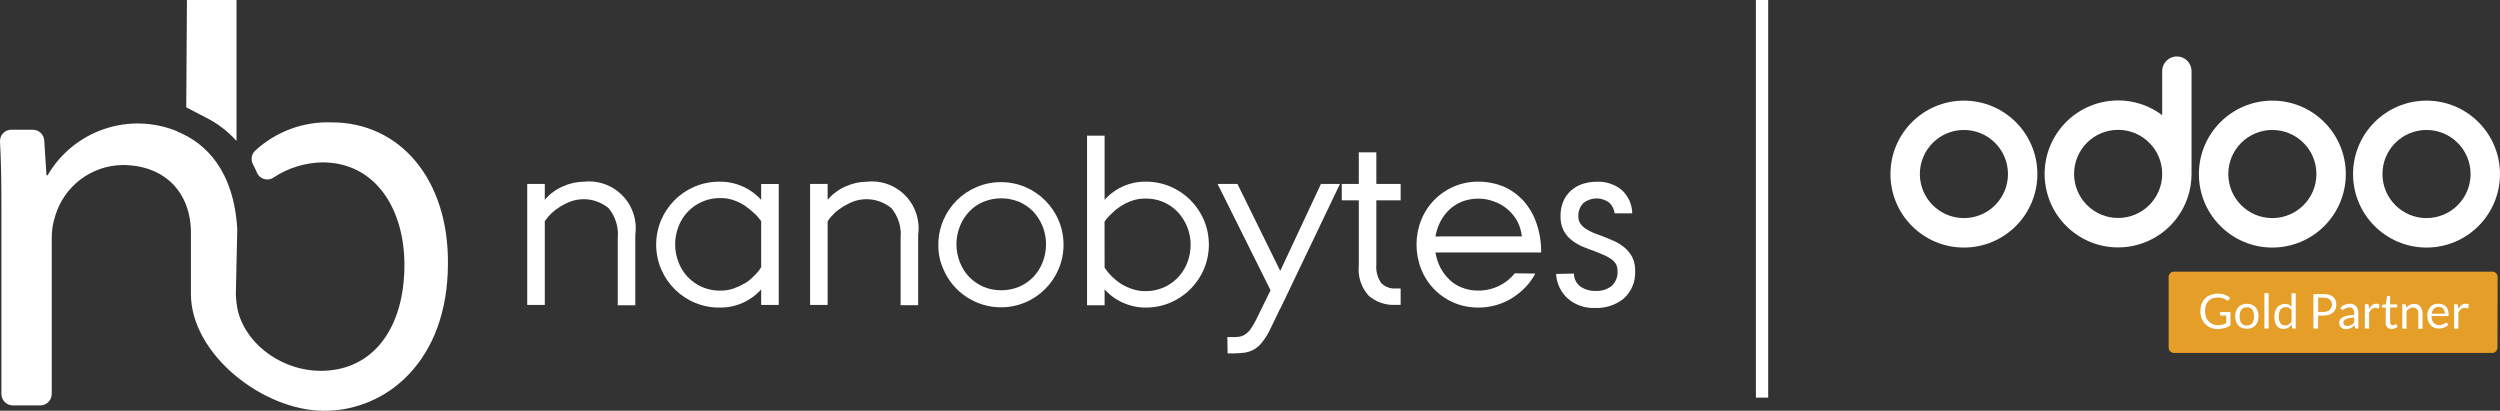
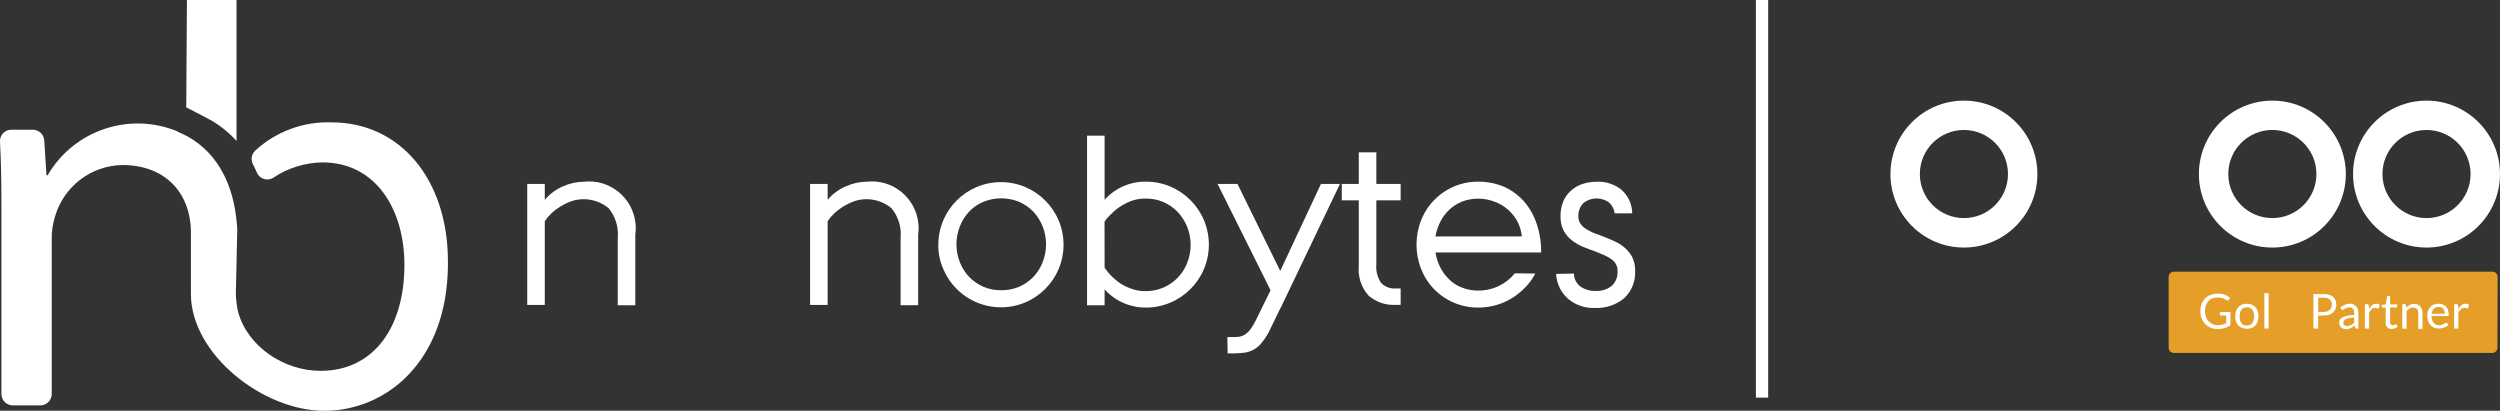
<svg xmlns="http://www.w3.org/2000/svg" version="1.1" id="Capa_1" x="0px" y="0px" viewBox="0 0 407.37 66.93" style="enable-background:new 0 0 407.37 66.93;" xml:space="preserve">
  <rect x="0" y="0" width="407.37" height="66.93" fill="#333333" stroke="none" />
  <style type="text/css">
	.st0{fill:#E59E27;}
	.st1{fill:#FFFFFF;}
	.st2{fill:none;stroke:#FFFFFF;stroke-width:2;stroke-miterlimit:10;}
</style>
  <g id="Grupo_3519" transform="translate(-345.534 -64.453)">
    <path id="Trazado_4399" class="st0" d="M752.49,121.12c-0.01,0.46-0.38,0.83-0.84,0.84h-51.9c-0.46,0-0.83-0.38-0.84-0.84v-11.56   c0-0.46,0.38-0.83,0.84-0.84h51.93c0.46,0,0.83,0.38,0.84,0.84L752.49,121.12z" />
    <path id="Trazado_4400" class="st1" d="M706.92,117.44c0.14,0,0.27,0,0.41-0.02c0.12-0.01,0.24-0.04,0.36-0.07   c0.12-0.02,0.22-0.07,0.31-0.1l0.29-0.14v-1.24h-0.86c-0.08,0-0.16-0.06-0.17-0.14v-0.43h1.72v2.15c-0.14,0.1-0.28,0.18-0.43,0.26   c-0.15,0.08-0.31,0.14-0.48,0.19c-0.18,0.05-0.36,0.09-0.55,0.12c-0.21,0.03-0.43,0.05-0.65,0.05c-0.39,0-0.77-0.07-1.12-0.22   c-0.33-0.14-0.63-0.34-0.89-0.6c-0.25-0.27-0.44-0.57-0.57-0.91c-0.15-0.37-0.22-0.77-0.22-1.17c0-0.4,0.06-0.79,0.19-1.17   c0.13-0.34,0.33-0.64,0.57-0.91c0.25-0.27,0.56-0.46,0.91-0.57c0.38-0.15,0.79-0.23,1.2-0.22c0.21,0,0.42,0.02,0.62,0.05   c0.18,0.02,0.36,0.07,0.53,0.14c0.17,0.07,0.31,0.14,0.45,0.22c0.14,0.08,0.27,0.18,0.38,0.29l-0.22,0.33   c-0.03,0.06-0.1,0.1-0.17,0.1c-0.05-0.01-0.1-0.02-0.14-0.05c-0.08-0.03-0.16-0.08-0.22-0.14c-0.09-0.05-0.19-0.1-0.29-0.14   c-0.13-0.05-0.27-0.09-0.41-0.12c-0.19-0.03-0.38-0.05-0.57-0.05c-0.29,0-0.59,0.05-0.86,0.14c-0.25,0.09-0.48,0.24-0.65,0.45   c-0.19,0.2-0.32,0.44-0.41,0.69c-0.1,0.29-0.15,0.6-0.14,0.91c0,0.32,0.04,0.65,0.14,0.96c0.09,0.27,0.24,0.51,0.43,0.72   c0.19,0.19,0.41,0.34,0.65,0.45C706.33,117.38,706.63,117.45,706.92,117.44z" />
    <path id="Trazado_4401" class="st1" d="M711.66,113.95c0.27,0,0.54,0.05,0.79,0.14c0.23,0.09,0.43,0.23,0.6,0.41   c0.17,0.18,0.3,0.4,0.38,0.65c0.09,0.27,0.13,0.55,0.12,0.84c0,0.28-0.04,0.57-0.12,0.84c-0.09,0.24-0.22,0.45-0.38,0.65   c-0.17,0.18-0.37,0.31-0.6,0.41c-0.51,0.19-1.07,0.19-1.58,0c-0.23-0.09-0.43-0.23-0.6-0.41c-0.17-0.18-0.3-0.4-0.38-0.65   c-0.19-0.54-0.19-1.13,0-1.68c0.08-0.24,0.21-0.46,0.38-0.65c0.17-0.18,0.37-0.31,0.6-0.41   C711.12,113.99,711.39,113.94,711.66,113.95z M711.66,117.49c0.34,0.03,0.67-0.12,0.89-0.38c0.38-0.68,0.38-1.52,0-2.2   c-0.21-0.27-0.54-0.41-0.89-0.38c-0.18-0.01-0.36,0.03-0.53,0.1c-0.14,0.07-0.26,0.17-0.36,0.29c-0.11,0.14-0.18,0.31-0.22,0.48   c-0.05,0.2-0.07,0.41-0.07,0.62c0,0.21,0.02,0.42,0.07,0.62c0.04,0.17,0.12,0.33,0.22,0.48c0.1,0.12,0.22,0.22,0.36,0.29   C711.3,117.46,711.48,117.49,711.66,117.49L711.66,117.49z" />
    <path id="Trazado_4402" class="st1" d="M715.2,112.22v5.77h-0.69v-5.77H715.2z" />
-     <path id="Trazado_4403" class="st1" d="M719.22,117.99c-0.09,0.01-0.17-0.05-0.19-0.14l-0.07-0.48c-0.16,0.2-0.35,0.38-0.57,0.5   c-0.23,0.12-0.48,0.19-0.74,0.19c-0.21,0-0.42-0.04-0.62-0.12c-0.18-0.09-0.35-0.22-0.48-0.38c-0.14-0.2-0.25-0.41-0.31-0.65   c-0.07-0.29-0.1-0.59-0.1-0.89c0-0.28,0.04-0.55,0.12-0.81c0.06-0.24,0.18-0.46,0.33-0.65c0.14-0.19,0.33-0.34,0.55-0.43   c0.22-0.11,0.47-0.16,0.72-0.17c0.21,0,0.43,0.04,0.62,0.12c0.18,0.08,0.33,0.21,0.45,0.36v-2.2h0.69v5.77L719.22,117.99z    M717.86,117.49c0.21,0.01,0.42-0.05,0.6-0.17c0.19-0.12,0.35-0.27,0.48-0.45v-1.91c-0.11-0.16-0.26-0.28-0.43-0.36   c-0.16-0.07-0.33-0.1-0.5-0.1c-0.33-0.01-0.65,0.13-0.86,0.38c-0.21,0.34-0.31,0.73-0.29,1.12c0,0.23,0.02,0.45,0.07,0.67   c0.04,0.16,0.1,0.31,0.19,0.45c0.08,0.11,0.19,0.2,0.31,0.26C717.57,117.45,717.71,117.48,717.86,117.49L717.86,117.49z" />
    <path id="Trazado_4404" class="st1" d="M723.27,115.88v2.11h-0.77v-5.62h1.65c0.32,0,0.63,0.04,0.93,0.12   c0.24,0.06,0.47,0.18,0.65,0.36c0.17,0.15,0.31,0.34,0.38,0.55c0.17,0.47,0.16,0.98-0.02,1.44c-0.09,0.22-0.23,0.4-0.41,0.55   c-0.18,0.17-0.4,0.29-0.65,0.36c-0.29,0.09-0.6,0.13-0.91,0.12L723.27,115.88z M723.27,115.28h0.91c0.2,0.01,0.39-0.03,0.57-0.1   c0.15-0.04,0.29-0.13,0.41-0.24c0.11-0.1,0.2-0.22,0.26-0.36c0.06-0.15,0.09-0.32,0.1-0.48c0.02-0.31-0.11-0.62-0.33-0.84   c-0.29-0.22-0.64-0.33-1-0.31h-0.91V115.28z" />
    <path id="Trazado_4405" class="st1" d="M729.83,117.99h-0.31c-0.06,0.01-0.11,0-0.17-0.02c-0.05-0.03-0.08-0.09-0.07-0.14   l-0.07-0.36c-0.1,0.1-0.22,0.17-0.31,0.26c-0.1,0.07-0.2,0.14-0.31,0.19c-0.11,0.05-0.23,0.09-0.36,0.12   c-0.13,0.03-0.27,0.05-0.41,0.05c-0.15,0-0.29-0.02-0.43-0.07c-0.13-0.04-0.25-0.11-0.36-0.19c-0.1-0.1-0.18-0.21-0.24-0.33   c-0.06-0.15-0.09-0.31-0.1-0.48c0-0.16,0.04-0.31,0.12-0.45c0.11-0.16,0.24-0.29,0.41-0.38c0.24-0.14,0.5-0.23,0.77-0.29   c0.38-0.08,0.76-0.12,1.15-0.12v-0.31c0.02-0.25-0.05-0.49-0.19-0.69c-0.15-0.16-0.36-0.25-0.57-0.24c-0.15,0-0.29,0.02-0.43,0.07   c-0.12,0.05-0.22,0.1-0.31,0.14c-0.08,0.04-0.15,0.08-0.22,0.14c-0.05,0.04-0.12,0.07-0.19,0.07c-0.04,0-0.09-0.02-0.12-0.05   c-0.02-0.02-0.07-0.05-0.1-0.1l-0.12-0.22c0.41-0.41,0.97-0.64,1.55-0.65c0.21,0,0.41,0.04,0.6,0.12c0.17,0.07,0.31,0.17,0.43,0.31   c0.13,0.13,0.22,0.3,0.26,0.48c0.07,0.2,0.1,0.41,0.1,0.62L729.83,117.99z M728.03,117.56c0.11,0,0.23-0.02,0.33-0.05   c0.1-0.02,0.19-0.07,0.29-0.1c0.09-0.05,0.18-0.1,0.26-0.17c0.09-0.07,0.17-0.14,0.24-0.22v-0.81c-0.27,0-0.55,0.02-0.81,0.07   c-0.19,0.03-0.37,0.09-0.55,0.17c-0.12,0.05-0.23,0.14-0.31,0.24c-0.07,0.09-0.1,0.2-0.1,0.31c0,0.09,0.02,0.18,0.05,0.26   c0.03,0.08,0.08,0.14,0.14,0.19c0.06,0.06,0.14,0.1,0.22,0.1L728.03,117.56z" />
    <path id="Trazado_4406" class="st1" d="M730.88,117.99v-3.97h0.41c0.06,0,0.12,0.02,0.17,0.05c0.03,0.04,0.05,0.09,0.05,0.14   l0.05,0.62c0.12-0.25,0.29-0.47,0.5-0.65c0.2-0.15,0.44-0.24,0.69-0.24c0.1,0,0.2,0.02,0.29,0.05c0.08,0.02,0.17,0.05,0.24,0.1   l-0.1,0.53c-0.02,0.07-0.05,0.1-0.12,0.1c-0.06-0.01-0.11-0.02-0.17-0.05c-0.1-0.03-0.21-0.05-0.31-0.05   c-0.22-0.01-0.44,0.07-0.6,0.22c-0.19,0.17-0.33,0.38-0.41,0.62v2.54L730.88,117.99z" />
    <path id="Trazado_4407" class="st1" d="M735.26,118.06c-0.27,0.01-0.52-0.08-0.72-0.26c-0.19-0.21-0.28-0.49-0.26-0.77v-2.44h-0.48   c-0.04,0-0.07-0.02-0.1-0.05c-0.03-0.03-0.05-0.08-0.05-0.12v-0.29l0.65-0.07l0.17-1.22c0-0.04,0.02-0.07,0.05-0.1   c0.03-0.03,0.08-0.05,0.12-0.05h0.36v1.36h1.15v0.51h-1.15v2.39c0,0.14,0.04,0.27,0.12,0.38c0.08,0.08,0.2,0.12,0.31,0.12   c0.06,0,0.13,0,0.19-0.02l0.14-0.07c0.04-0.02,0.07-0.04,0.1-0.07c0.02-0.02,0.05-0.03,0.07-0.02c0.04,0.01,0.08,0.03,0.1,0.07   l0.22,0.33c-0.12,0.12-0.27,0.2-0.43,0.26C735.63,118.01,735.45,118.05,735.26,118.06z" />
    <path id="Trazado_4408" class="st1" d="M736.98,117.99v-3.97h0.41c0.09-0.01,0.17,0.05,0.19,0.14l0.05,0.43   c0.16-0.18,0.36-0.34,0.57-0.45c0.23-0.12,0.48-0.18,0.74-0.17c0.2-0.01,0.4,0.03,0.57,0.12c0.16,0.06,0.3,0.17,0.41,0.31   c0.11,0.15,0.2,0.31,0.26,0.48c0.06,0.2,0.09,0.41,0.1,0.62v2.54h-0.69v-2.54c0.02-0.25-0.06-0.5-0.22-0.69   c-0.16-0.17-0.39-0.26-0.62-0.24c-0.2,0-0.4,0.05-0.57,0.14c-0.18,0.11-0.35,0.25-0.5,0.41v2.92L736.98,117.99z" />
    <path id="Trazado_4409" class="st1" d="M742.89,113.94c0.23,0,0.45,0.04,0.67,0.12c0.2,0.07,0.38,0.19,0.53,0.33   c0.15,0.16,0.27,0.34,0.33,0.55c0.08,0.24,0.12,0.49,0.12,0.74c0,0.12,0,0.19-0.02,0.22c-0.04,0.03-0.09,0.05-0.14,0.05h-2.64   c0,0.22,0.04,0.44,0.1,0.65c0.05,0.17,0.14,0.32,0.26,0.45c0.11,0.12,0.24,0.21,0.38,0.29c0.16,0.07,0.33,0.1,0.5,0.1   c0.15,0,0.31-0.02,0.45-0.07c0.12-0.05,0.24-0.1,0.33-0.14c0.08-0.04,0.16-0.08,0.24-0.12c0.05-0.04,0.11-0.06,0.17-0.07   c0.06,0,0.11,0.03,0.14,0.07l0.19,0.26c-0.09,0.1-0.2,0.19-0.31,0.26c-0.12,0.08-0.25,0.14-0.38,0.19   c-0.14,0.05-0.28,0.09-0.43,0.12c-0.14,0.03-0.29,0.04-0.43,0.05c-0.26,0-0.52-0.05-0.77-0.14c-0.23-0.09-0.43-0.23-0.6-0.41   c-0.18-0.19-0.31-0.42-0.38-0.67c-0.1-0.29-0.15-0.6-0.14-0.91c0-0.26,0.04-0.52,0.12-0.77c0.09-0.23,0.21-0.44,0.36-0.62   c0.16-0.17,0.36-0.31,0.57-0.41C742.37,114,742.63,113.96,742.89,113.94z M742.92,114.47c-0.29-0.02-0.58,0.09-0.79,0.29   c-0.21,0.22-0.33,0.51-0.36,0.81h2.15c0-0.15-0.02-0.31-0.07-0.45c-0.05-0.13-0.11-0.25-0.19-0.36c-0.09-0.09-0.2-0.17-0.31-0.24   C743.21,114.49,743.06,114.47,742.92,114.47L742.92,114.47z" />
    <path id="Trazado_4410" class="st1" d="M745.43,117.99v-3.97h0.41c0.06,0,0.12,0.02,0.17,0.05c0.03,0.04,0.05,0.09,0.05,0.14   l0.05,0.62c0.12-0.25,0.29-0.47,0.5-0.65c0.2-0.15,0.44-0.24,0.69-0.24c0.1,0,0.19,0.02,0.29,0.05c0.08,0.02,0.17,0.05,0.24,0.1   l-0.1,0.53c-0.02,0.07-0.05,0.1-0.12,0.1c-0.06-0.01-0.11-0.02-0.17-0.05c-0.1-0.03-0.21-0.05-0.31-0.05   c-0.22-0.01-0.44,0.07-0.6,0.22c-0.19,0.17-0.33,0.38-0.41,0.62v2.54L745.43,117.99z" />
    <path id="Trazado_4411" class="st1" d="M740.93,80.85c-6.61,0-11.97,5.36-11.97,11.97c0,6.61,5.36,11.97,11.97,11.97   c6.61,0,11.97-5.36,11.97-11.97l0,0C752.9,86.21,747.54,80.85,740.93,80.85z M740.93,99.99c-3.96,0-7.18-3.21-7.18-7.18   s3.21-7.18,7.18-7.18c3.96,0,7.18,3.21,7.18,7.18l0,0C748.11,96.78,744.9,99.99,740.93,99.99   C740.93,99.99,740.93,99.99,740.93,99.99z" />
    <path id="Trazado_4412" class="st1" d="M715.81,80.85c-6.61,0-11.97,5.36-11.97,11.97c0,6.61,5.36,11.97,11.97,11.97   c6.61,0,11.97-5.36,11.97-11.97l0,0C727.77,86.21,722.42,80.85,715.81,80.85z M715.81,99.99c-3.96,0-7.18-3.21-7.18-7.18   s3.21-7.18,7.18-7.18c3.96,0,7.18,3.21,7.18,7.18l0,0C722.99,96.78,719.77,99.99,715.81,99.99z" />
    <path id="Trazado_4413" class="st1" d="M665.55,80.85c-6.61,0-11.97,5.36-11.97,11.97c0,6.61,5.36,11.97,11.97,11.97   c6.61,0,11.97-5.36,11.97-11.97C677.52,86.21,672.16,80.85,665.55,80.85C665.55,80.85,665.55,80.85,665.55,80.85z M665.55,99.99   c-3.96,0-7.18-3.21-7.18-7.18c0-3.96,3.21-7.18,7.18-7.18c3.96,0,7.18,3.21,7.18,7.18C672.73,96.78,669.52,99.99,665.55,99.99   C665.55,99.99,665.55,99.99,665.55,99.99z" />
-     <path id="Trazado_4414" class="st1" d="M700.25,73.65c-1.32,0-2.39,1.07-2.39,2.39l0,0v7.18c-5.29-3.97-12.79-2.9-16.76,2.39   c-3.97,5.29-2.9,12.79,2.39,16.76c5.29,3.97,12.79,2.9,16.76-2.39c1.55-2.07,2.39-4.58,2.39-7.16l0,0V76.04   C702.64,74.72,701.57,73.65,700.25,73.65C700.25,73.65,700.25,73.65,700.25,73.65z M690.68,99.97c-3.96,0-7.18-3.21-7.18-7.18   c0-3.96,3.21-7.18,7.18-7.18c3.96,0,7.18,3.21,7.18,7.18l0,0C697.86,96.76,694.64,99.97,690.68,99.97   C690.68,99.97,690.68,99.97,690.68,99.97L690.68,99.97z" />
  </g>
  <g id="Grupo_3518" transform="translate(-140 -58.252)">
    <g id="Grupo_3516" transform="translate(140 58.252)">
      <path id="Trazado_566" class="st1" d="M38.43,47.9c0.03,1,0.15,2,0.38,2.97c1.58,5.65,7.49,9.56,13.44,9.56    c8.54,0,13.65-6.96,13.65-17.27c0-9.01-4.64-16.7-13.37-16.7c-2.83,0.05-5.59,0.9-7.95,2.47c-0.84,0.57-1.98,0.35-2.55-0.49    c-0.07-0.1-0.12-0.2-0.17-0.32c-0.21-0.49-0.42-0.93-0.65-1.37c-0.38-0.73-0.23-1.62,0.36-2.19c3.39-3.13,7.88-4.79,12.48-4.62    c11.13,0,19.03,9.28,18.94,22.95c0,16.05-10.12,24.05-20.14,24.05S31.11,57.69,31.11,47.9v-9.98c0-6.48-4.18-11.03-11.18-11.03    c-5.08,0.09-9.52,3.47-10.95,8.35c-0.4,1.23-0.58,2.51-0.55,3.8v25.16c0,1.02-0.83,1.85-1.86,1.86H2.09    c-1.02,0-1.85-0.83-1.86-1.86v-30.9c0-3.84-0.06-7.09-0.23-10.21c-0.06-1.02,0.71-1.89,1.73-1.95c0.04,0,0.08,0,0.12,0h3.5    c0.99,0,1.8,0.77,1.86,1.75l0.36,5.67h0.19c4.26-7.32,13.27-10.38,21.11-7.17v0.04c4.7,1.88,9.24,6.41,9.79,15.93L38.43,47.9    L38.43,47.9z" />
      <path id="Trazado_567" class="st1" d="M38.54,22.97V0h-8.08l-0.11,17.49l3.25,1.69C35.47,20.13,37.14,21.41,38.54,22.97z" />
    </g>
    <g id="Grupo_3517" transform="translate(197.122 72.949)">
      <path id="Trazado_568" class="st1" d="M28.79,15.28h2.86v2.58c0.8-0.95,1.82-1.7,2.96-2.19c1.08-0.49,2.25-0.75,3.44-0.76    c4.18-0.45,7.93,2.58,8.38,6.76c0.07,0.62,0.06,1.26-0.03,1.88v11.5h-2.86V24.11c0.17-1.75-0.36-3.5-1.48-4.87    c-1.7-1.42-4.01-1.85-6.11-1.14c-0.62,0.23-1.21,0.52-1.77,0.86c-0.53,0.33-1.03,0.71-1.48,1.14c-0.39,0.37-0.75,0.79-1.05,1.24    v13.65h-2.86V15.28L28.79,15.28z" />
-       <path id="Trazado_569" class="st1" d="M66.91,32.46c-1.71,1.91-4.16,2.99-6.73,2.96c-5.66,0.07-10.31-4.47-10.38-10.13    c-0.07-5.66,4.47-10.31,10.13-10.38c0.08,0,0.17,0,0.25,0c2.56-0.02,5.01,1.06,6.73,2.96v-2.58h2.86v19.7h-2.86V32.46L66.91,32.46    z M66.91,21.34c-0.33-0.47-0.71-0.91-1.14-1.29c-0.48-0.45-0.99-0.87-1.53-1.24c-0.58-0.38-1.21-0.68-1.86-0.9    c-0.69-0.23-1.42-0.35-2.15-0.33c-2.99-0.03-5.68,1.79-6.77,4.58c-0.76,1.9-0.76,4.02,0,5.92c1.07,2.79,3.78,4.62,6.77,4.58    c0.73,0.01,1.46-0.1,2.15-0.33c0.65-0.23,1.27-0.52,1.86-0.86c0.57-0.33,1.08-0.75,1.53-1.24c0.44-0.41,0.82-0.88,1.14-1.38V21.34    L66.91,21.34z" />
      <path id="Trazado_570" class="st1" d="M74.88,15.28h2.86v2.58c0.8-0.95,1.82-1.7,2.96-2.19c1.08-0.49,2.25-0.75,3.44-0.76    c4.18-0.45,7.93,2.58,8.38,6.76c0.07,0.62,0.06,1.25-0.03,1.87v11.5h-2.86V24.11c0.17-1.75-0.36-3.5-1.48-4.87    c-1.7-1.42-4.01-1.85-6.11-1.14c-0.62,0.23-1.21,0.52-1.77,0.86c-0.53,0.33-1.03,0.71-1.48,1.14c-0.39,0.37-0.75,0.79-1.05,1.24    v13.65h-2.86L74.88,15.28L74.88,15.28z" />
      <path id="Trazado_571" class="st1" d="M95.78,25.16c0.01-5.63,4.59-10.19,10.22-10.18c5.63,0.01,10.19,4.59,10.18,10.22    c-0.01,5.63-4.59,10.19-10.22,10.18c-4.08-0.01-7.77-2.45-9.36-6.21C96.03,27.9,95.75,26.54,95.78,25.16z M106.03,32.6    c1,0.01,1.99-0.19,2.91-0.57c0.86-0.37,1.64-0.9,2.29-1.57c0.66-0.69,1.18-1.5,1.53-2.39c0.76-1.9,0.76-4.02,0-5.92    c-0.37-0.88-0.88-1.69-1.53-2.39c-0.66-0.66-1.44-1.2-2.29-1.57c-1.87-0.76-3.96-0.76-5.82,0c-0.87,0.35-1.65,0.89-2.29,1.57    c-0.66,0.69-1.18,1.5-1.53,2.39c-0.76,1.9-0.76,4.02,0,5.92c0.35,0.89,0.87,1.7,1.53,2.39c0.66,0.66,1.44,1.2,2.29,1.57    C104.04,32.42,105.03,32.61,106.03,32.6L106.03,32.6z" />
      <path id="Trazado_572" class="st1" d="M120.01,7.41h2.86v10.45c1.71-1.91,4.16-2.99,6.73-2.96c5.66,0,10.26,4.59,10.26,10.26    c0,5.66-4.59,10.26-10.26,10.26c-2.56,0.02-5.01-1.06-6.73-2.96v2.58h-2.86V7.41z M122.87,28.93c0.34,0.5,0.72,0.96,1.14,1.38    c0.47,0.46,0.98,0.88,1.53,1.24c0.58,0.36,1.21,0.65,1.86,0.86c0.69,0.23,1.42,0.35,2.15,0.33c2.99,0.03,5.68-1.79,6.77-4.58    c0.76-1.9,0.76-4.02,0-5.92c-0.37-0.88-0.88-1.69-1.53-2.39c-1.37-1.43-3.27-2.23-5.25-2.19c-0.73-0.01-1.46,0.1-2.15,0.33    c-0.65,0.22-1.28,0.53-1.86,0.9c-0.56,0.35-1.07,0.77-1.53,1.24c-0.43,0.38-0.82,0.81-1.14,1.29L122.87,28.93L122.87,28.93z" />
      <path id="Trazado_573" class="st1" d="M142.87,40.23h0.81c0.35,0.01,0.7-0.01,1.05-0.05c0.34-0.04,0.66-0.15,0.95-0.33    c0.35-0.22,0.65-0.49,0.9-0.81c0.34-0.47,0.64-0.96,0.9-1.48l2.43-4.96l-8.63-17.32h3.24l6.97,14.17l6.63-14.17h3.1L151.5,35.6    v-0.05l-1.57,3.24c-0.38,0.86-0.88,1.66-1.48,2.39c-0.39,0.51-0.9,0.91-1.48,1.19c-0.49,0.24-1.03,0.39-1.57,0.43    c-0.52,0.05-1.1,0.09-1.67,0.09h-0.81L142.87,40.23L142.87,40.23z" />
      <path id="Trazado_574" class="st1" d="M164.29,17.95h-2.77v-2.67h2.77v-5.15h2.86v5.15h3.96v2.67h-3.96V28.4    c-0.1,1.08,0.19,2.16,0.81,3.05c0.62,0.6,1.47,0.92,2.34,0.86h0.81v2.67h-0.81c-1.6,0.09-3.17-0.44-4.39-1.48    c-1.21-1.33-1.8-3.12-1.62-4.91L164.29,17.95L164.29,17.95z" />
      <path id="Trazado_575" class="st1" d="M193.05,29.88c-0.43,0.82-0.97,1.58-1.62,2.24c-0.65,0.68-1.39,1.27-2.19,1.77    c-1.66,1.02-3.58,1.55-5.53,1.53c-4.08,0.02-7.75-2.46-9.25-6.25c-1.02-2.57-1.02-5.44,0-8.02c1.51-3.78,5.18-6.26,9.25-6.25    c1.44-0.01,2.87,0.27,4.2,0.81c1.23,0.55,2.33,1.35,3.24,2.34c0.93,1.06,1.64,2.29,2.09,3.62c0.53,1.53,0.79,3.15,0.76,4.77    h-17.22c0.14,0.86,0.41,1.7,0.81,2.48c0.38,0.73,0.88,1.39,1.48,1.96c0.58,0.57,1.28,1.01,2.05,1.29    c0.83,0.33,1.73,0.49,2.62,0.48c1.17,0.01,2.33-0.25,3.39-0.76c1-0.48,1.88-1.18,2.58-2.05L193.05,29.88L193.05,29.88z     M190.86,23.82c-0.09-0.85-0.33-1.67-0.72-2.43c-0.82-1.51-2.16-2.66-3.77-3.24c-1.69-0.64-3.56-0.64-5.25,0    c-0.76,0.3-1.45,0.74-2.05,1.29c-0.6,0.57-1.1,1.23-1.48,1.96c-0.39,0.77-0.66,1.59-0.81,2.43L190.86,23.82z" />
      <path id="Trazado_576" class="st1" d="M199.35,29.88c-0.01,0.83,0.39,1.61,1.05,2.11c0.73,0.5,1.6,0.75,2.48,0.72    c0.94,0.05,1.87-0.24,2.62-0.81c0.68-0.64,1.03-1.55,0.95-2.48c0.01-0.4-0.09-0.79-0.29-1.14c-0.21-0.33-0.48-0.6-0.81-0.81    c-0.36-0.24-0.74-0.45-1.14-0.62c-0.43-0.19-0.9-0.38-1.38-0.57c-0.67-0.24-1.34-0.48-2-0.76c-0.65-0.26-1.26-0.62-1.81-1.05    c-0.56-0.42-1.01-0.96-1.34-1.57c-0.37-0.74-0.55-1.56-0.52-2.39c-0.01-0.8,0.13-1.59,0.43-2.34c0.27-0.68,0.7-1.28,1.24-1.77    c0.54-0.49,1.17-0.87,1.86-1.1c0.77-0.26,1.57-0.39,2.39-0.38c1.49-0.07,2.96,0.42,4.1,1.38c1.05,0.98,1.65,2.34,1.67,3.77h-2.86    c-0.09-0.65-0.39-1.26-0.86-1.72c-1.26-0.97-3.01-0.95-4.25,0.05c-0.55,0.57-0.85,1.35-0.81,2.15c-0.02,0.42,0.1,0.84,0.33,1.19    c0.24,0.34,0.55,0.64,0.9,0.86c0.41,0.26,0.84,0.48,1.29,0.67c0.48,0.19,1,0.38,1.53,0.57c0.62,0.24,1.19,0.48,1.81,0.76    c0.61,0.27,1.17,0.62,1.67,1.05c0.5,0.43,0.92,0.95,1.24,1.53c0.35,0.71,0.51,1.5,0.48,2.29c0.09,1.68-0.58,3.3-1.81,4.44    c-1.31,1.08-2.98,1.64-4.67,1.57c-1.61,0.09-3.2-0.44-4.44-1.48c-1.17-1.03-1.88-2.5-1.96-4.06L199.35,29.88L199.35,29.88z" />
    </g>
  </g>
  <line class="st2" x1="287.12" y1="0" x2="287.12" y2="64.79" />
</svg>